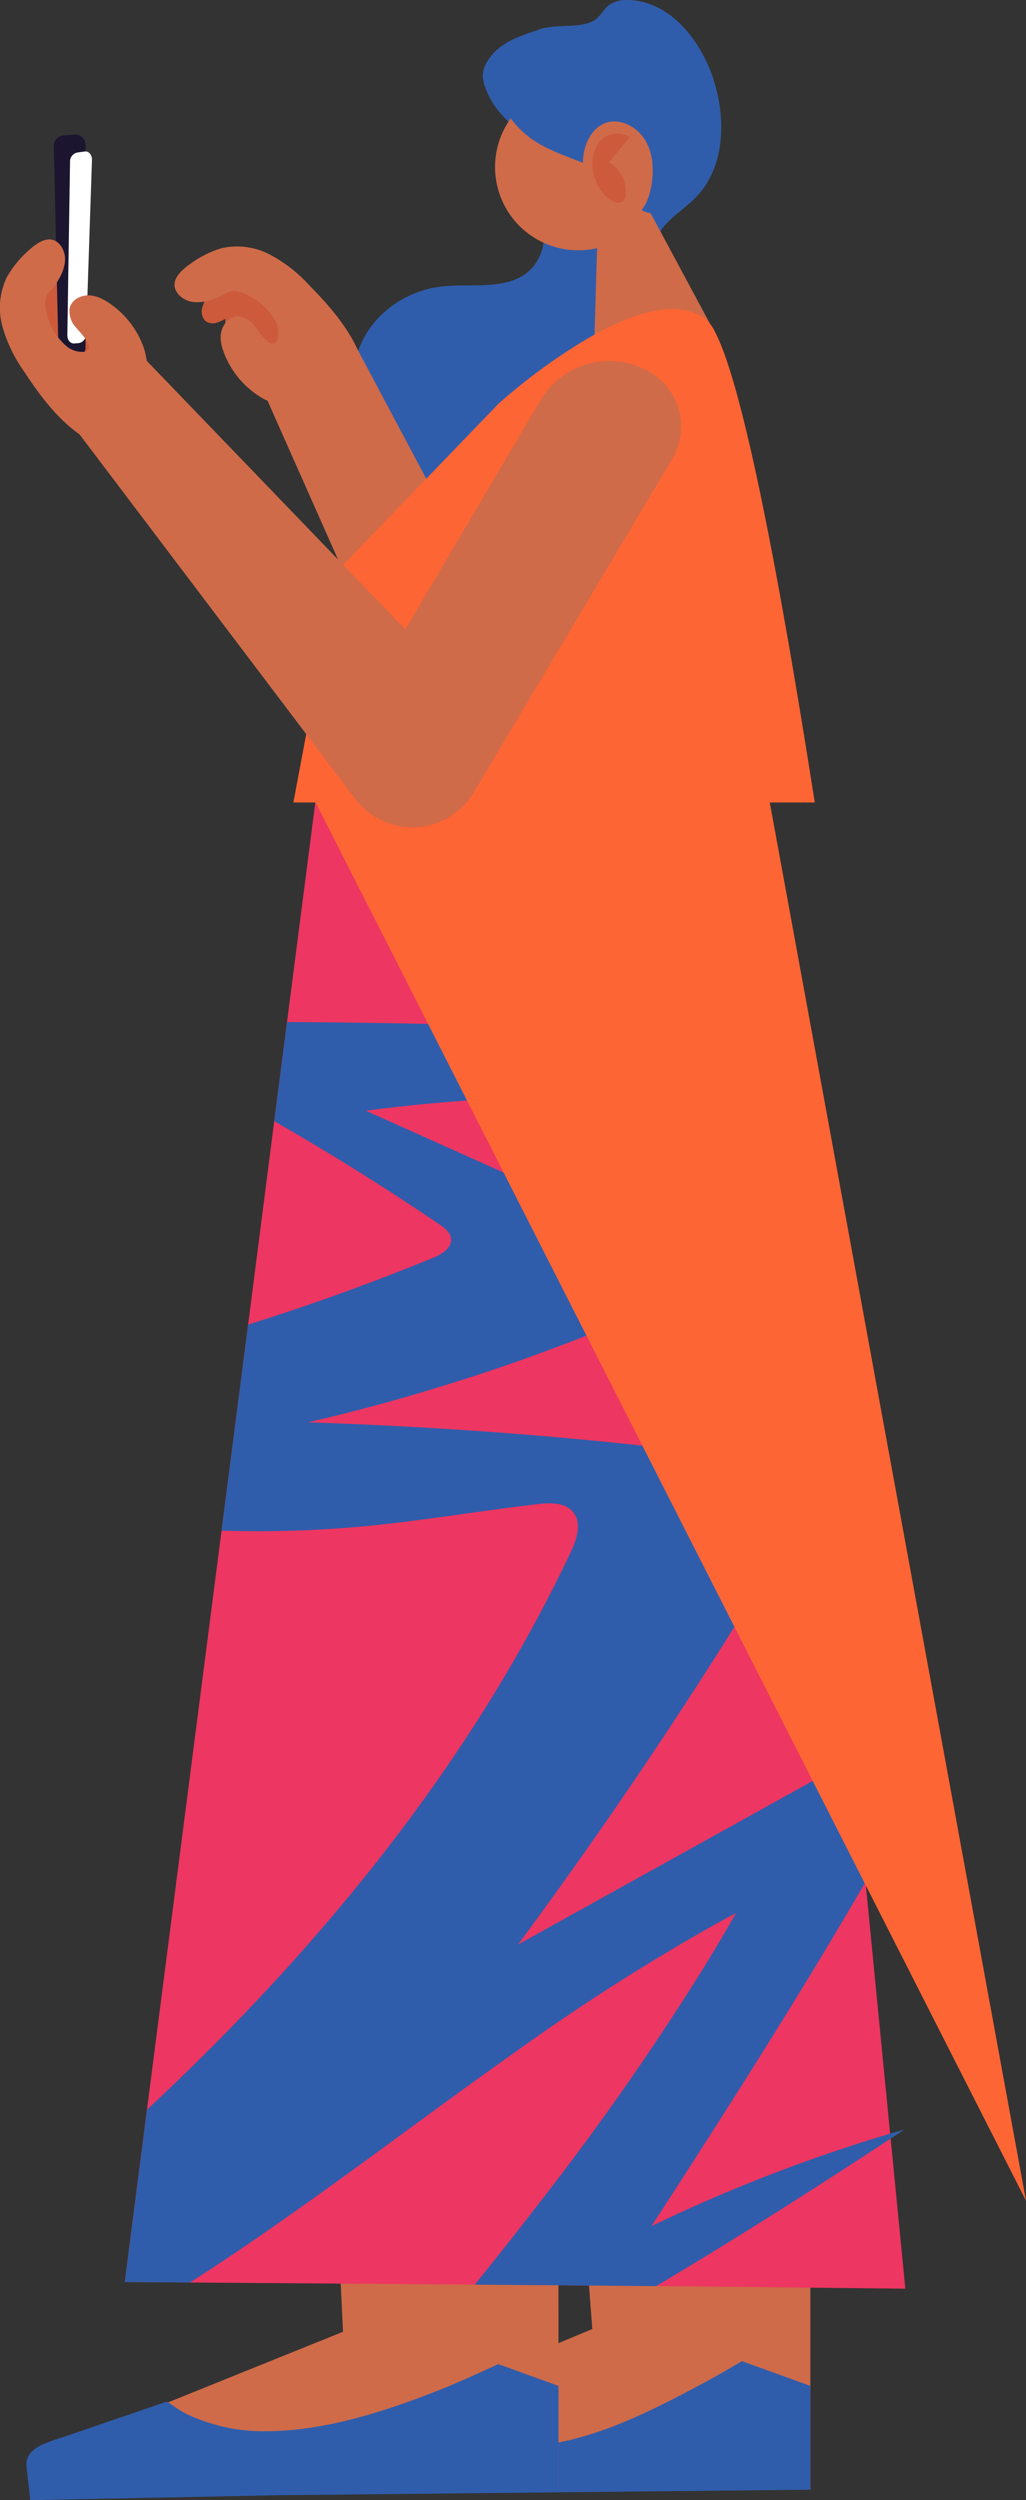
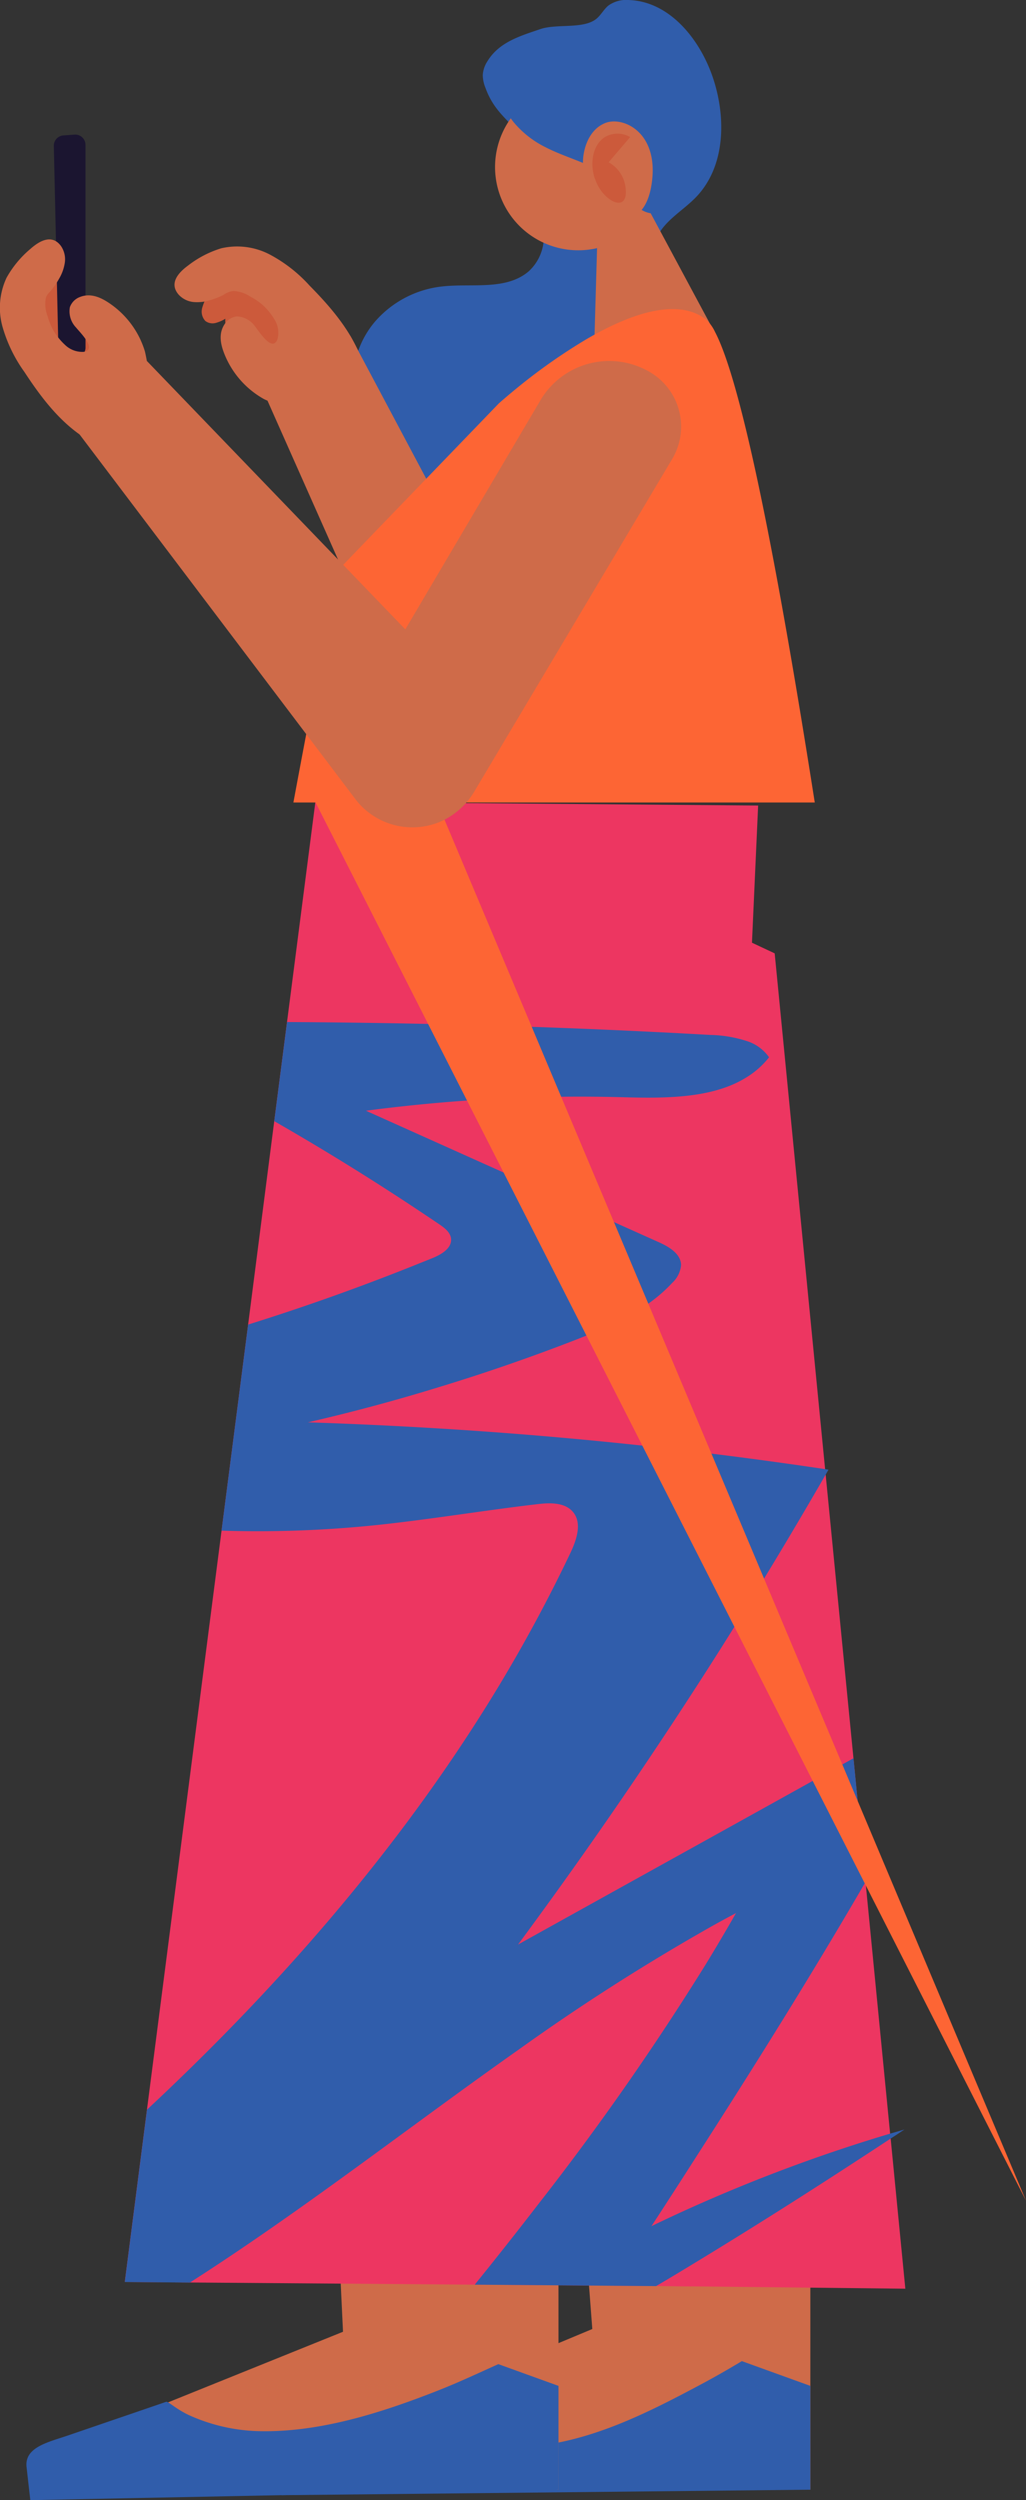
<svg xmlns="http://www.w3.org/2000/svg" width="190.734" height="464.504" viewBox="0 0 190.734 464.504">
  <rect x="0" y="0" width="190.734" height="464.504" fill="#333333" stroke="none" />
  <defs>
    <clipPath id="a">
      <rect width="190.735" height="464.504" fill="none" />
    </clipPath>
  </defs>
  <g clip-path="url(#a)">
    <path d="M111.362,38.879A8.666,8.666,0,0,1,110.2,50.44c-4.239,3.579-10.562,2.157-16.074,2.783a19.3,19.3,0,0,0-12.477,6.545,17.18,17.18,0,0,0-3.919,13.44c1.167,7.709,7.833,14.172,7.4,21.957-.181,3.259-1.413,7.162,1.019,9.338,1.749,1.566,4.479,1.2,6.68.381a32.461,32.461,0,0,0,10.714-7.131,121.777,121.777,0,0,0,11.108-12.6l9.551-11.9c3.829-4.77,7.807-9.88,8.562-15.95.573-4.6-.722-9.64,1.545-13.688,1.64-2.929,4.793-4.633,7.106-7.067,5.395-5.677,5.559-14.713,3.057-22.134C142.066,7.279,136.422.273,128.894.007a5.723,5.723,0,0,0-3.812,1c-.9.72-1.419,1.827-2.325,2.534-2.434,1.9-7.317.826-10.362,1.867-3.736,1.277-7.677,2.4-9.859,6.011a5.271,5.271,0,0,0-.841,2.528,6.488,6.488,0,0,0,.494,2.359c1.535,4.238,3.978,5.724,6.58,8.848,2.193,2.631,2.644,6.68,2.97,9.951q.433,4.346.867,8.691" transform="translate(-11.949 0)" fill="#305DAB" />
    <path d="M58.8,85.83l15.369-12.1,23.607,44.4-20.492,9.3Z" transform="translate(-9.059 -11.359)" fill="#cf6b49" />
    <path d="M161.321,506.742v29.476H71.065a6.846,6.846,0,0,1,0-9.094l49.722-20.757-2.145-28.28,42.679,10.1Z" transform="translate(-10.677 -73.659)" fill="#cf6b49" />
    <path d="M147.329,518.568c-2.44,1.468-4.9,2.879-7.417,4.224-9.9,5.29-20.3,10.592-31.656,11.632a41.151,41.151,0,0,1-15.732-1.7,19.447,19.447,0,0,1-6.631-3.206,13.885,13.885,0,0,1-3.433-5.112L78.4,525.8l-11.954,4.089a7.887,7.887,0,0,0-5.269,8.346l.349,3.109.243,2.133,98.291-1.02V523.169Z" transform="translate(-9.418 -79.895)" fill="#305DAB" />
    <path d="M180.388,450.871l-39.75-.432-6.533-.083-19.983-.217-1.9-15.062-3.607-28.711-7.7-61.212-4.772-37.938-2.029-16.142h-.016l-.947-7.548-2.91-23.241-1.313-10.391-1.863-14.762-.481-3.907-1.946-15.477-5.17-41.03-1.03-8.212,17.872,8.345h.016L151.877,200.8l4.223,1.979,9.375,95.824.1,1.014,5.17,52.7,2.243,22.975,4.572,46.766.1.914Z" transform="translate(-12.086 -25.653)" fill="#ed3661" />
    <path d="M105.971,506.742v29.476H15.715a6.846,6.846,0,0,1,0-9.094l50.2-20.246-1.363-28.79,41.416,17.034Z" transform="translate(-2.149 -73.659)" fill="#cf6b49" />
    <path d="M93.533,519.23c-3.7,1.668-7.379,3.393-11.159,4.882-10.576,4.165-22.359,7.954-33.863,7.556a33.435,33.435,0,0,1-12.086-2.785c-2.534-1.085-4.086-2.632-4.607-2.663l-6.45,2.211-11.953,4.089c-3.492,1.2-8,2.139-7.584,5.814l.349,3.109L6.53,544.5l98.186-1.946V523.271Z" transform="translate(-0.894 -79.997)" fill="#305DAB" />
    <path d="M145.164,176.8l-1.147,25.485-.832,18.3-.3,6.767-3.158,70.255-1.613,35.96-1.579,34.862-.765,17.023-.3,6.567-1.6,35.477-.416,9.46-.5,10.856-.183,4.106-6.567-.05-33.731-.266-52.949-.4-12.1-.1,4.123-32.019L45.415,311.51l4.938-38.287,4.855-37.788,2.377-18.421,5.27-40.88,8.761.067,16.841.133h.017Z" transform="translate(-4.226 -27.137)" fill="#ed3661" />
    <path d="M172.362,430.225c-.848.564-1.7,1.13-2.56,1.679-12.153,8-24.405,15.826-36.841,23.358q-3.341,2.044-6.717,4.023c0,.032-.016.032-.033.032l-33.731-.266q6.035-7.455,11.887-15.045a501.243,501.243,0,0,0,31.1-44.537q2.868-4.69,5.586-9.46c-1.779.948-3.541,1.9-5.286,2.893A396.5,396.5,0,0,0,100.759,415.3c-20.432,14.4-40.2,29.909-61.228,43.357l-12.1-.1,4.124-32.018c23.29-21.729,44.487-45.784,61.511-72.451A285.627,285.627,0,0,0,110.268,323.1c1.147-2.429,2.2-5.52.5-7.581-1.513-1.829-4.273-1.763-6.634-1.48-5.286.616-10.573,1.381-15.843,2.111-4.8.665-9.609,1.313-14.431,1.812a213.6,213.6,0,0,1-28.445,1l4.939-38.286q16.258-5.088,32.035-11.455c.765-.3,1.513-.6,2.277-.914,1.663-.681,3.608-1.846,3.408-3.624-.15-1.181-1.214-1.979-2.194-2.644-1.6-1.08-3.192-2.144-4.8-3.209q-12.667-8.377-25.868-15.943l2.377-18.419q9.6.051,19.2.217,29.749.5,59.483,2.177a23.618,23.618,0,0,1,6.916,1.18,7.977,7.977,0,0,1,4.007,2.976,16.021,16.021,0,0,1-4.306,3.791c-6.334,3.907-15.2,3.841-23.009,3.623a301.241,301.241,0,0,0-41.146,1.73c-2.161.233-4.322.5-6.483.781,2.327,1.048,4.638,2.079,6.965,3.126q23.716,10.647,47.43,21.28c1.946.864,4.173,2.178,4.189,4.288a5.121,5.121,0,0,1-1.662,3.308c-4.771,5.154-11.454,8.047-18,10.591Q98.4,288.491,85.3,292.456q-11.8,3.615-23.84,6.383,12.419.4,24.787,1.165h.017q26.807,1.646,53.465,5.054,8.952,1.146,17.888,2.476l.632.1c-.183.3-.349.613-.532.914q-9.476,16.433-19.6,32.469-17.806,28.1-37.589,54.844,18-10,36.01-19.983,13.166-7.306,26.35-14.63l2.244,22.976c-9.975,17.172-20.515,34.015-31.255,50.722q-4.239,6.632-8.545,13.233c2.693-1.3,5.4-2.561,8.129-3.773A298.817,298.817,0,0,1,169.7,430.989c.9-.249,1.779-.515,2.66-.764" transform="translate(-4.226 -34.582)" fill="#305DAB" />
    <path d="M130.249,80.96l.991-34.23,8.568-2.58,13.234,24.642Z" transform="translate(-20.067 -6.802)" fill="#cf6b49" />
    <path d="M64.476,159.557H161.4c-.847-5.394-1.7-10.7-2.542-15.828-5.786-35.1-11.489-63.041-16.01-71.62a7.192,7.192,0,0,0-1.779-2.394c-5.486-4.039-14.33-.781-22.161,3.791a106.86,106.86,0,0,0-12.785,8.977c-2.161,1.762-3.474,2.943-3.474,2.943L89.18,99.391,73.736,115.4s-.167.034-.382.316c-1.014,1.347-8.877,43.841-8.877,43.841" transform="translate(-9.934 -10.459)" fill="#fd6534" />
-     <path d="M88.495,166.511l-19.2,8.146L201.411,434.524l-48.1-262.317Z" transform="translate(-10.677 -25.654)" fill="#fd6534" />
+     <path d="M88.495,166.511l-19.2,8.146L201.411,434.524Z" transform="translate(-10.677 -25.654)" fill="#fd6534" />
    <path d="M110.541,41.012a15.38,15.38,0,0,0,2.315,3.309,15.217,15.217,0,0,0,2.638,2.294,15.467,15.467,0,1,0-4.953-5.6" transform="translate(-16.762 -2.836)" fill="#cf6b49" />
    <path d="M112.588,24.307a18.209,18.209,0,0,0,5.87,4.56c3.7,1.905,8.282,3,11.7,5.342,2.734,1.876,4.335,6.487,7.986,6.936a7.054,7.054,0,0,0,5.823-2.286,4.272,4.272,0,0,0,1.316-3.284,9.717,9.717,0,0,0-1.551-3.388c-1.665-3.112-1.4-6.846-1.439-10.376-.035-3.057-.387-7.566-3.209-9.453a11.281,11.281,0,0,0-7.78-1.893c-2.072.382-4.05,1.565-6.14,1.3s-3.836-1.952-5.942-2.057a6.55,6.55,0,0,0-4.806,2.4c-2.3,2.417-4.56,4.2-3.919,7.783a9.824,9.824,0,0,0,2.089,4.418" transform="translate(-17.008 -1.495)" fill="#305DAB" />
    <path d="M128.125,34.683c-.14-2.151.748-6.383,4.149-7.725,3.267-1.289,9.93,1.684,8.639,11.078-1.518,11.058-10.782,5.611-10.782,5.611a61.457,61.457,0,0,1-2.007-8.964" transform="translate(-19.738 -4.109)" fill="#cf6b49" />
    <path d="M130.625,37.689l6.574-7.7a4.647,4.647,0,0,0-4.661-.022c-2.306,1.445-2.86,4.845-1.913,7.724" transform="translate(-20.057 -4.519)" fill="#cc5a3b" />
    <path d="M131.867,35a6.127,6.127,0,0,1,4.527,5.351c.612,5.137-4.8,2.165-5.823-2.26-.686-2.979,1.3-3.091,1.3-3.091" transform="translate(-20.095 -5.392)" fill="#cc5a3b" />
    <path d="M44.978,69.068a2.224,2.224,0,0,0,1.908.4,6.581,6.581,0,0,0,1.848-.8,3.27,3.27,0,0,0,5.438,2.833,5.925,5.925,0,0,0,1.156,2.347,3.008,3.008,0,0,0,4.2.588,4.223,4.223,0,0,0,1.7-2.392,6.2,6.2,0,0,0-.656-4.237,11.708,11.708,0,0,0-9.343-6.4c-1.551-.132-3.635.084-4.79,1.27a6,6,0,0,0-.839,1.374,9.769,9.769,0,0,0-1.147,2.507,2.543,2.543,0,0,0,.525,2.5" transform="translate(-6.833 -9.457)" fill="#cc5a3b" />
    <path d="M53.143,81.292a16.657,16.657,0,0,1-5.678-7.609c-.621-1.713-.865-3.511.189-5.107a3.139,3.139,0,0,1,2.27-1.456,4.348,4.348,0,0,1,3.439,1.916c.578.7,2.488,3.739,3.606,3.048a1.426,1.426,0,0,0,.552-.851,4.6,4.6,0,0,0-.469-3.344,12.1,12.1,0,0,0-2.121-2.718,11.9,11.9,0,0,0-2.495-1.733A6.248,6.248,0,0,0,49.3,62.4a3.9,3.9,0,0,0-1.864.737,14.473,14.473,0,0,1-2.3.92,8.1,8.1,0,0,1-3.165.4A4.339,4.339,0,0,1,39.141,63.1c-1.865-2.125-.072-4.109,1.725-5.426a19.2,19.2,0,0,1,6.168-3.208,13.1,13.1,0,0,1,9.033,1.159,27.059,27.059,0,0,1,7.381,5.762c3.646,3.7,7.131,7.7,9.189,12.466a8.866,8.866,0,0,1,.915,4.21c-.185,2.15-1.62,3.887-3.154,5.286-1.436,1.309-3.418,3.269-5.5,3.2a6.355,6.355,0,0,1-2.558-.874q-1.828-.917-3.714-1.714a38.625,38.625,0,0,1-3.6-1.458,16.181,16.181,0,0,1-1.881-1.211" transform="translate(-5.909 -8.335)" fill="#cf6b49" />
    <path d="M16.148,60.713a2.226,2.226,0,0,1-.008,1.95A6.594,6.594,0,0,1,14.971,64.3a3.269,3.269,0,0,1,1.623,5.913,5.916,5.916,0,0,1,2.051,1.624,3.008,3.008,0,0,1-.31,4.228,4.224,4.224,0,0,1-2.7,1.159,6.2,6.2,0,0,1-4-1.533A11.712,11.712,0,0,1,7.349,65.211c.2-1.544.848-3.536,2.25-4.415a6,6,0,0,1,1.519-.531,9.765,9.765,0,0,1,2.692-.592,2.541,2.541,0,0,1,2.337,1.04" transform="translate(-1.119 -9.194)" fill="#cc5a3b" />
    <path d="M12.674,69.206l-.846-37.539A1.914,1.914,0,0,1,13.6,29.716l2.061-.151a1.914,1.914,0,0,1,2.053,1.908l.008,37.652a1.914,1.914,0,0,1-1.855,1.913l-1.222.038a1.913,1.913,0,0,1-1.973-1.87" transform="translate(-1.822 -4.554)" fill="#1b1530" />
-     <path d="M14.8,67.408l.5-32.2a1.705,1.705,0,0,1,1.282-1.733l1.429-.2c.768-.106,1.4.617,1.364,1.571l-1.08,32.323a1.678,1.678,0,0,1-1.337,1.7l-.847.072c-.735.063-1.322-.628-1.309-1.54" transform="translate(-2.28 -5.126)" fill="#fff" />
    <path d="M26.161,71.316a16.654,16.654,0,0,0-6.243-7.152c-1.544-.969-3.249-1.585-5.032-.892a3.141,3.141,0,0,0-1.9,1.913,4.348,4.348,0,0,0,1.149,3.765c.557.711,3.132,3.219,2.22,4.167a1.426,1.426,0,0,1-.948.36,4.6,4.6,0,0,1-3.17-1.163,12.075,12.075,0,0,1-2.21-2.645,11.876,11.876,0,0,1-1.168-2.8A6.237,6.237,0,0,1,8.5,63.577c.14-.722.66-1.1,1.113-1.666A14.551,14.551,0,0,0,11,59.857a8.132,8.132,0,0,0,1.057-3.01,4.343,4.343,0,0,0-.731-3.05c-1.684-2.271-4-.936-5.666.543a19.194,19.194,0,0,0-4.436,5.354,13.107,13.107,0,0,0-.77,9.074A27.048,27.048,0,0,0,4.533,77.2c2.847,4.343,6.023,8.593,10.251,11.61a8.859,8.859,0,0,0,3.922,1.781c2.141.272,4.142-.765,5.832-1.969,1.583-1.128,3.916-2.653,4.285-4.7a6.335,6.335,0,0,0-.316-2.685q-.511-1.981-.893-3.991a38.38,38.38,0,0,0-.667-3.827,16.163,16.163,0,0,0-.787-2.095" transform="translate(0 -8.101)" fill="#cf6b49" />
    <path d="M76.994,165.72a13.3,13.3,0,0,1-8.189-4.975L17.477,92.919,30,79.283l48.042,49.864,25.207-42.714a14.865,14.865,0,0,1,20.421-4.989,11.735,11.735,0,0,1,3.938,16.122L90.893,159.231a13.759,13.759,0,0,1-6.3,5.627,13.389,13.389,0,0,1-7.595.862" transform="translate(-2.693 -12.215)" fill="#cf6b49" />
  </g>
</svg>